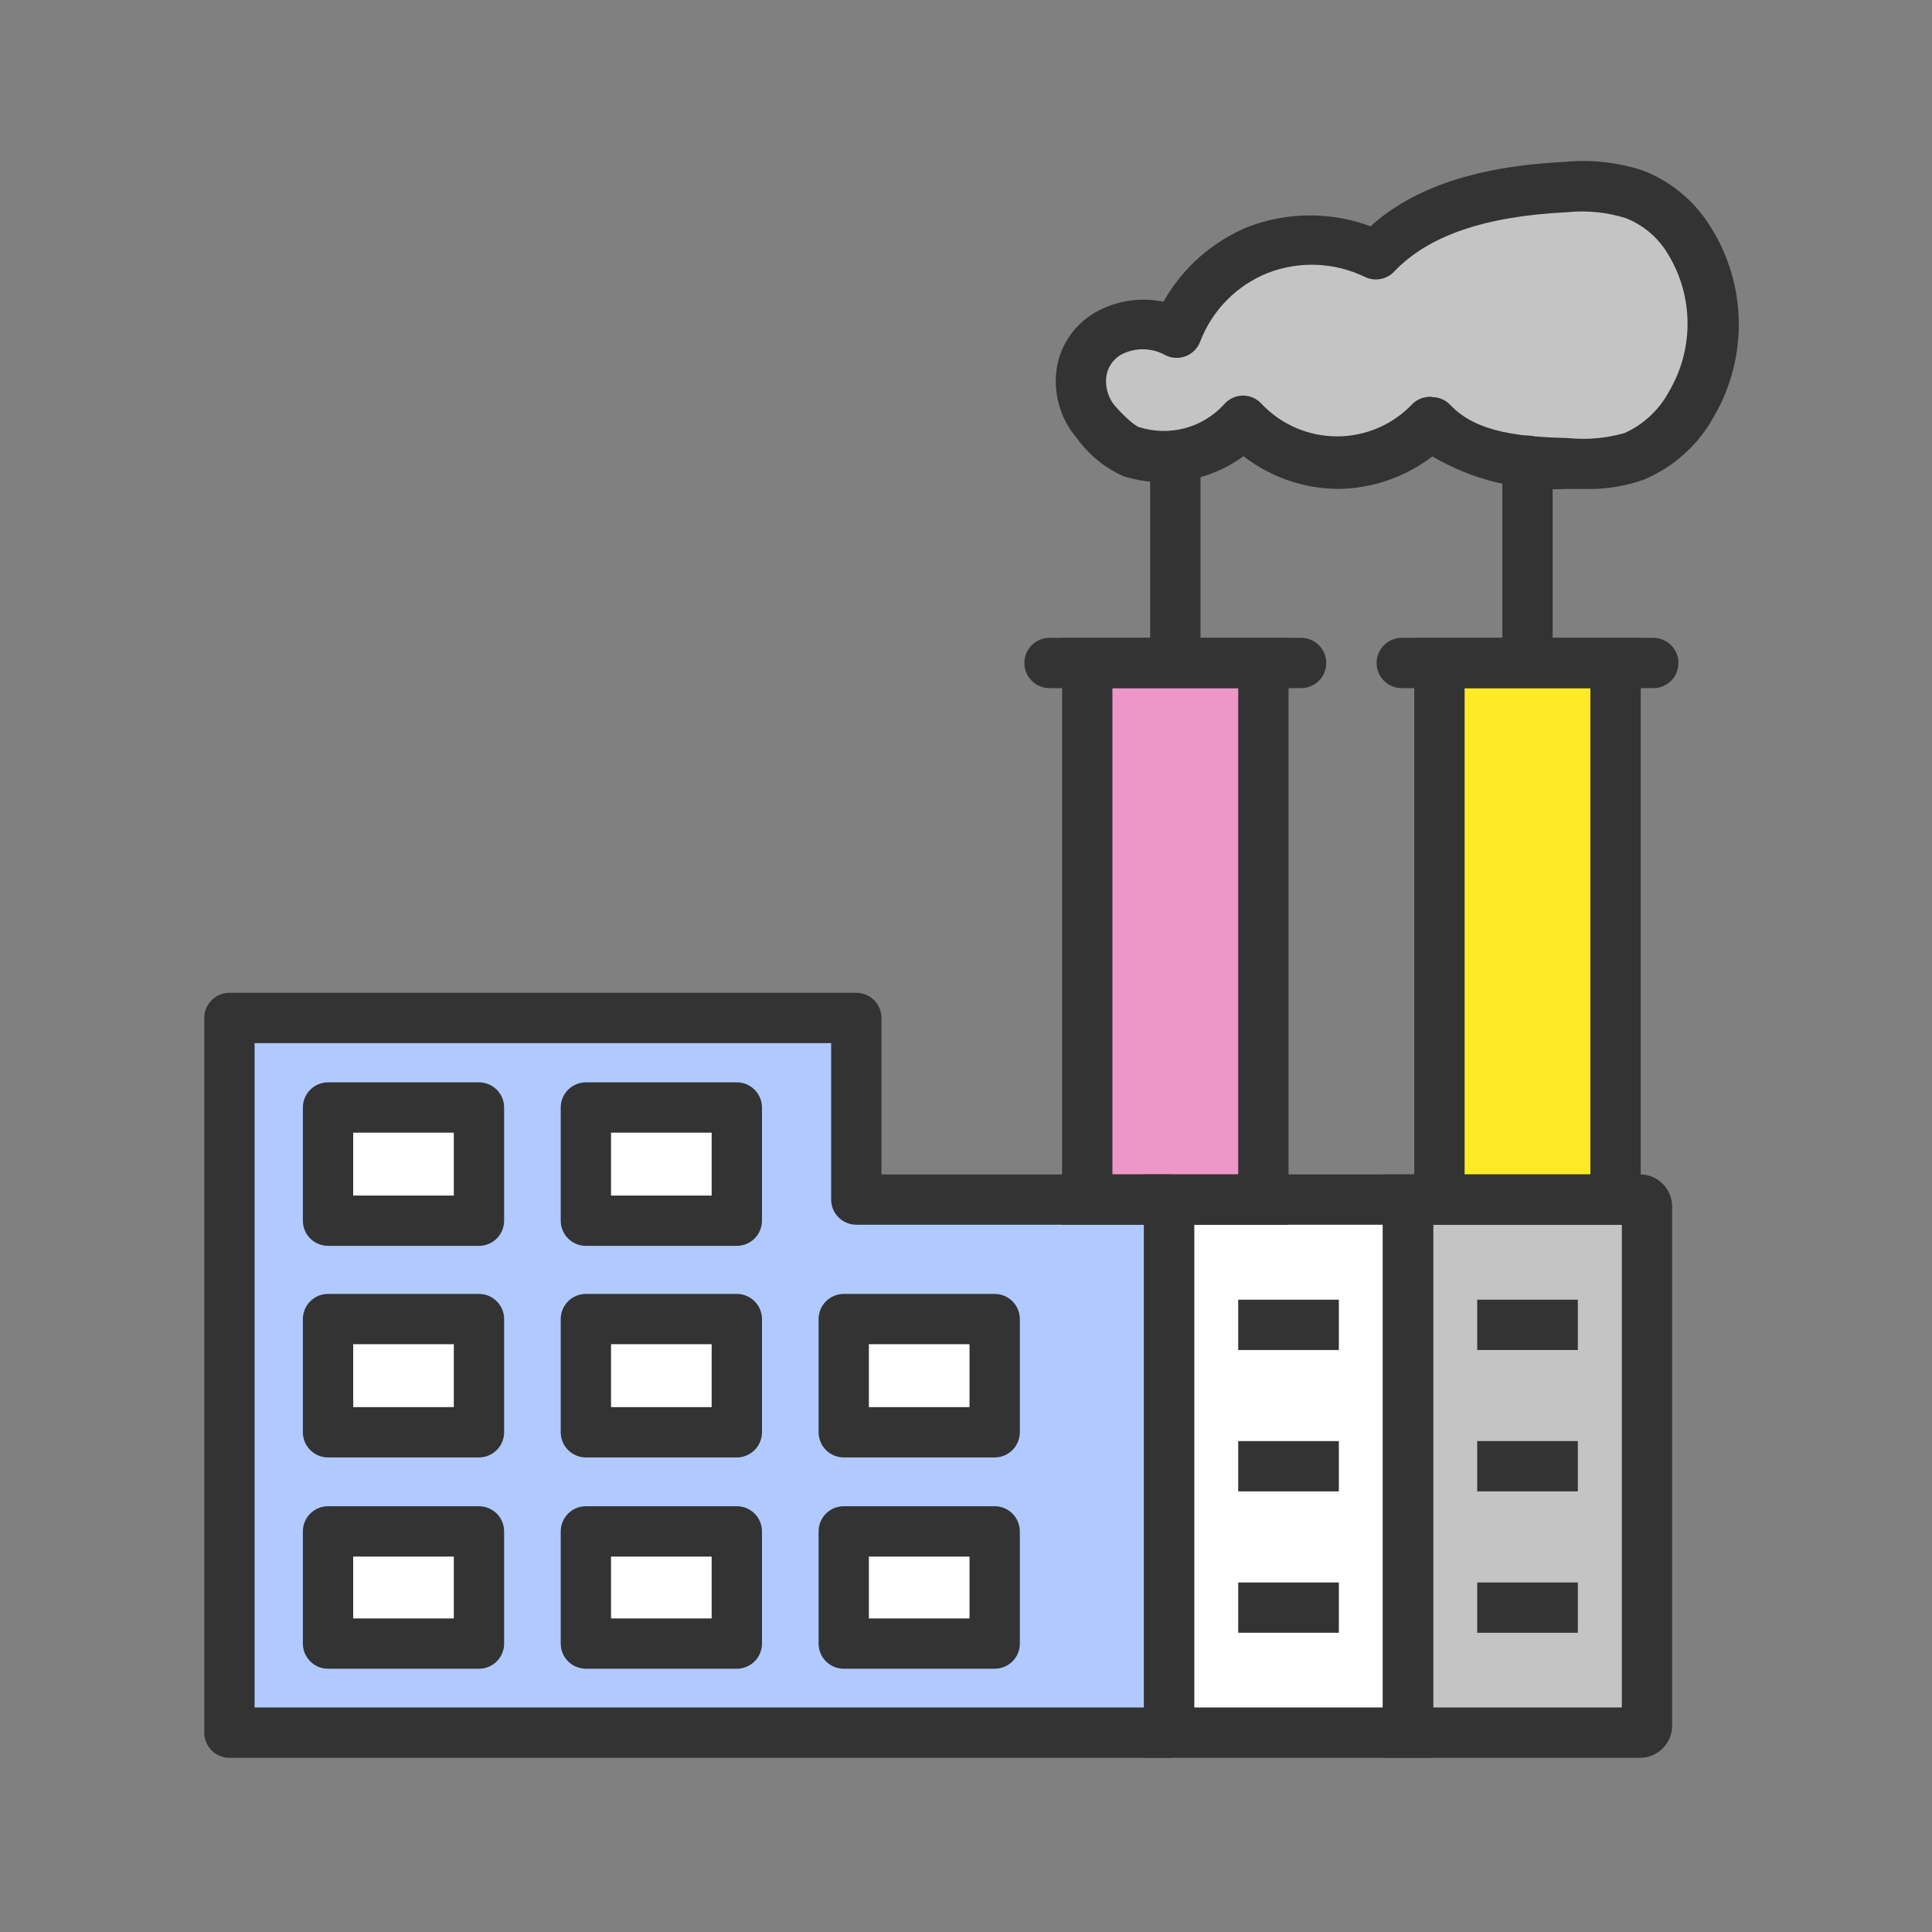
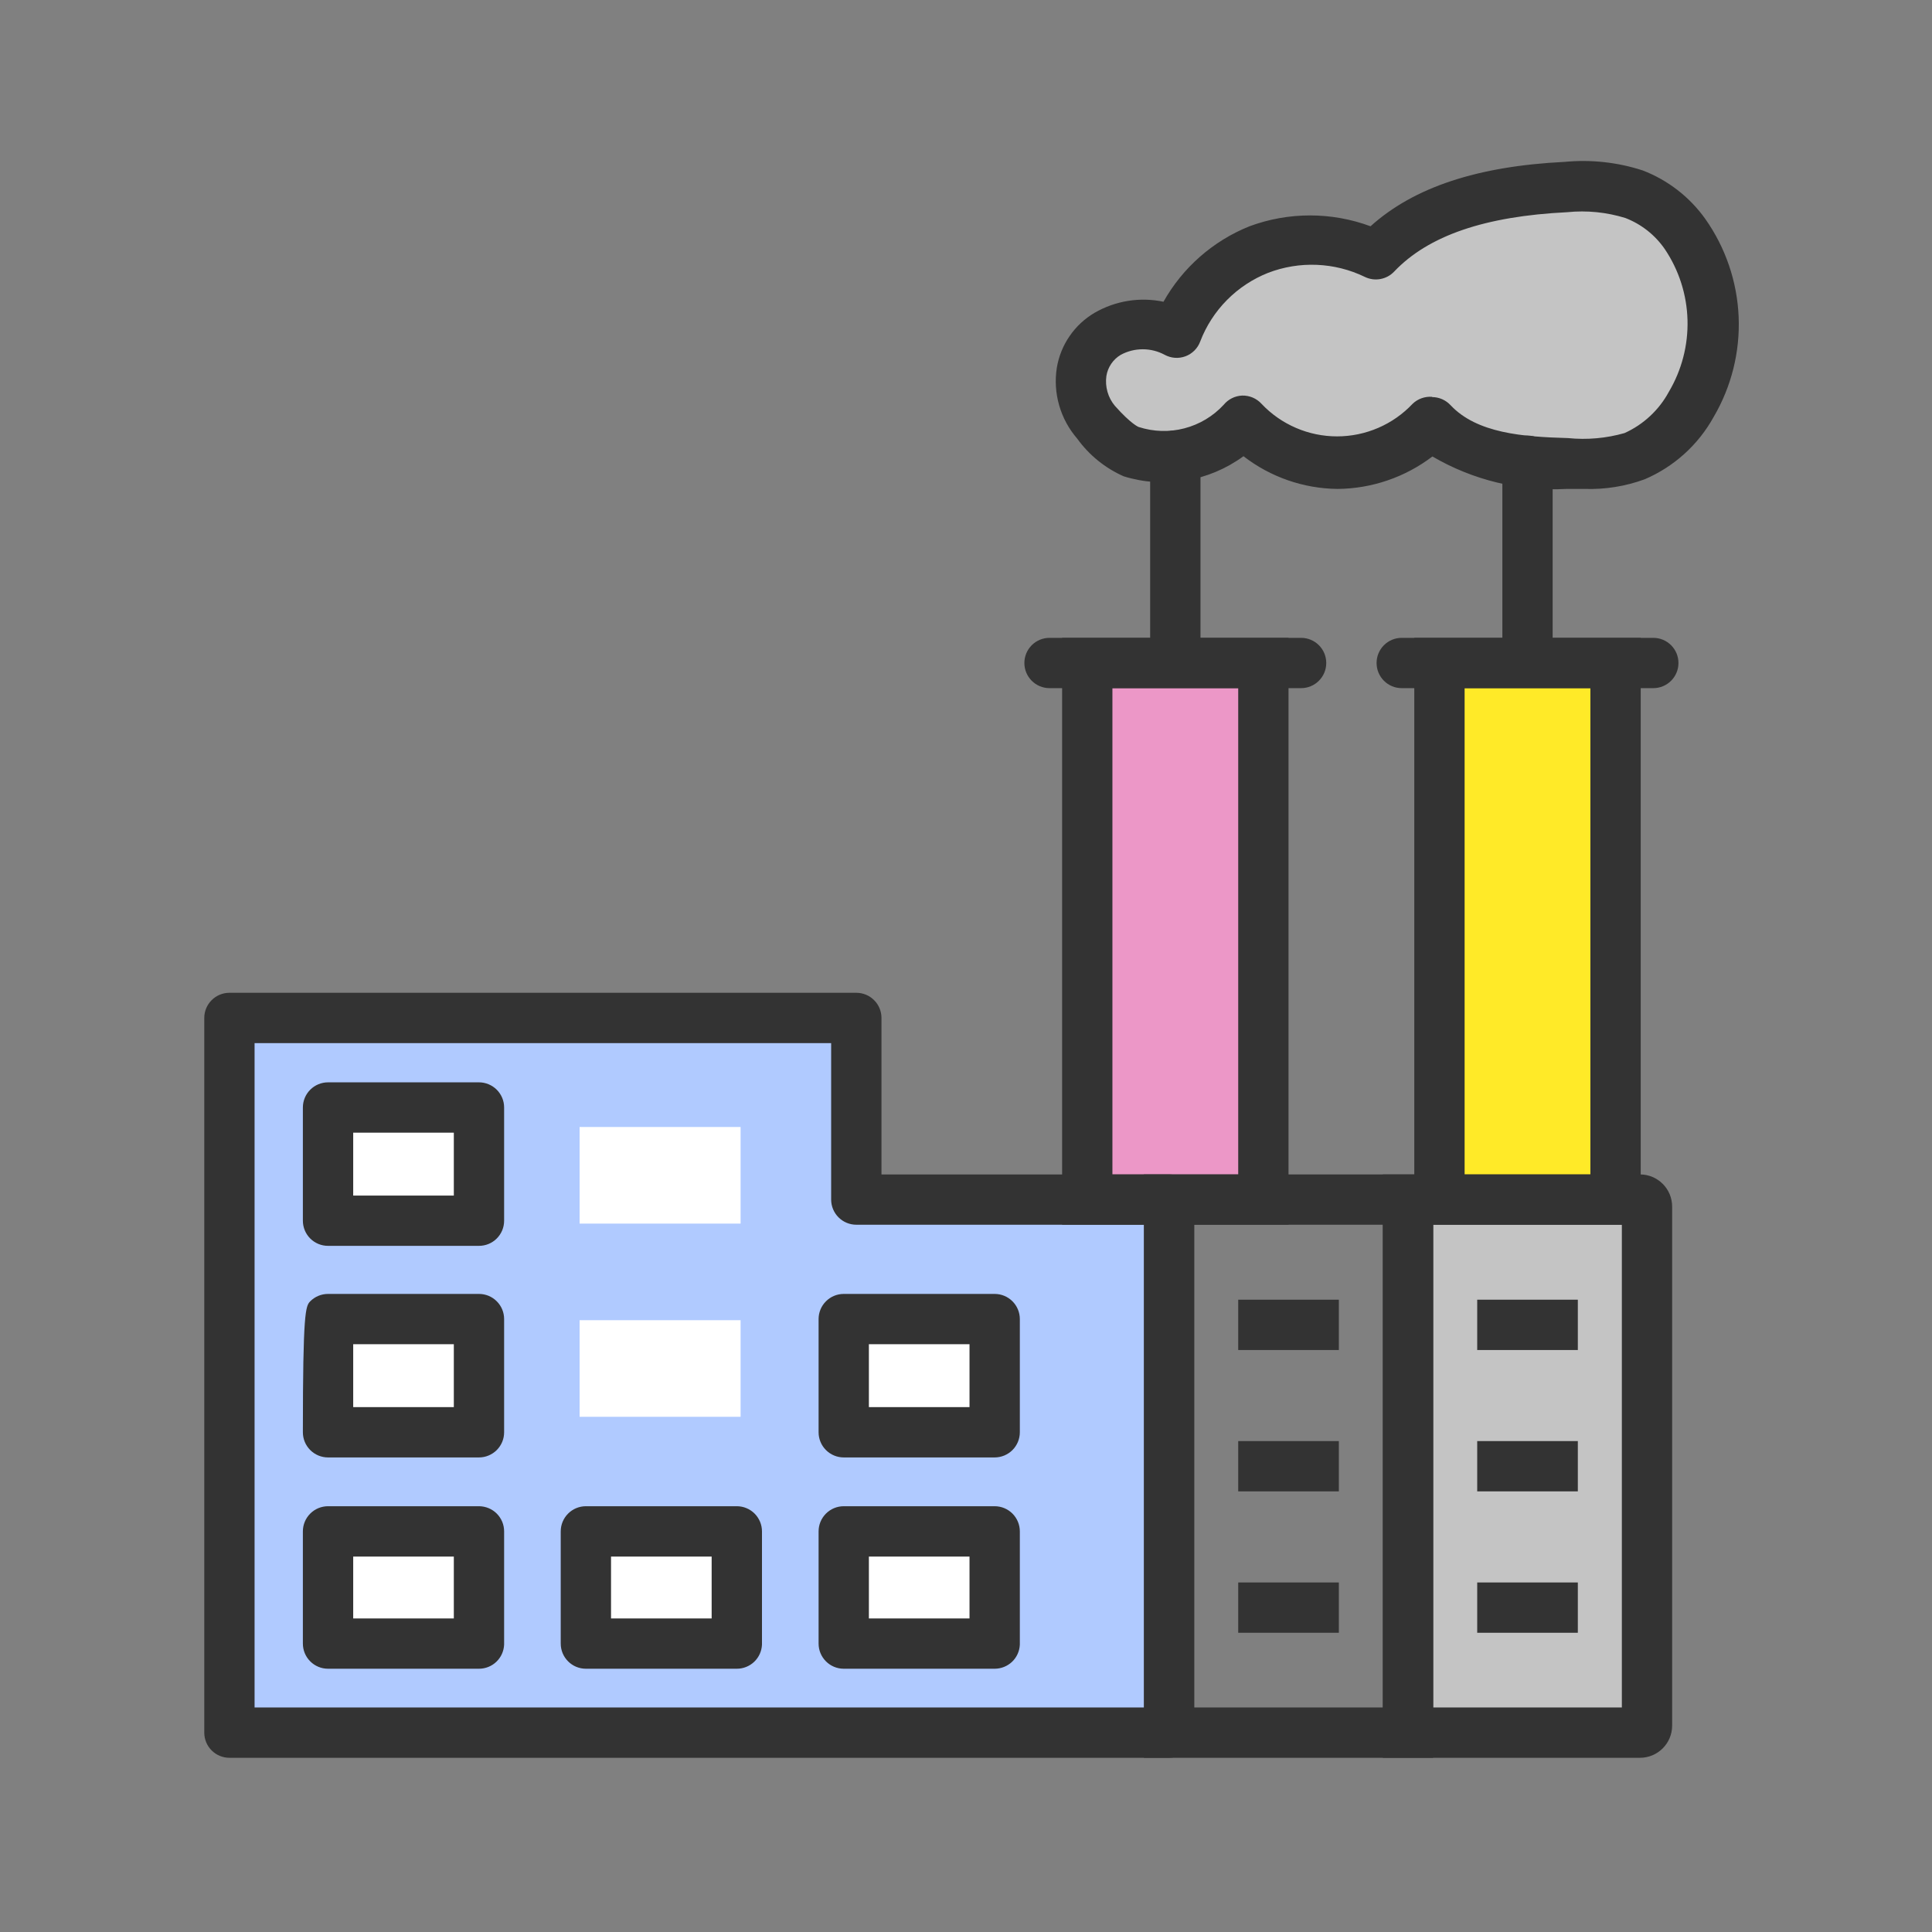
<svg xmlns="http://www.w3.org/2000/svg" width="60" height="60" viewBox="0 0 60 60" fill="none">
  <rect x="0" y="0" width="60" height="60" fill="#808080" stroke="none" />
-   <rect x="36" y="37" width="8" height="17" fill="white" />
  <rect x="34" y="21" width="5" height="17" fill="#EC97C7" />
  <rect x="45" y="21" width="5" height="17" fill="#FFEA28" />
  <rect x="44" y="37" width="7" height="17" fill="#C4C4C4" />
  <path d="M38 8L36.5 10L33.5 11L34 13L36.5 14.5L38.5 13L42 14.5L44.5 13L47.5 14H51.5L53 10L51.5 6H47.5L43 7.5H41L38 8Z" fill="#C4C4C4" />
  <path d="M44.508 54.59H35.524V36.473H44.508V54.59ZM37.086 53.027H42.946V38.035H37.086V53.027Z" fill="#333333" />
  <path d="M51.93 53.59C51.93 54.142 51.483 54.59 50.93 54.59H42.946V36.473H50.93C51.483 36.473 51.93 36.92 51.93 37.473V53.59ZM44.508 53.027H50.368V38.035H44.508V53.027Z" fill="#333333" />
  <path d="M7 54V32H26.5V37H36V54H7Z" fill="#B0CAFF" />
  <rect x="26" y="41" width="5" height="3" fill="white" />
  <rect x="26" y="48" width="5" height="3" fill="white" />
  <rect x="18" y="41" width="5" height="3" fill="white" />
  <rect x="18" y="35" width="5" height="3" fill="white" />
  <rect x="18" y="48" width="5" height="3" fill="white" />
  <rect x="10" y="41" width="5" height="3" fill="white" />
  <rect x="10" y="35" width="5" height="3" fill="white" />
  <rect x="10" y="48" width="5" height="3" fill="white" />
  <path d="M36.305 54.59H7.125C6.918 54.59 6.719 54.508 6.573 54.361C6.426 54.215 6.344 54.016 6.344 53.809V31.613C6.344 31.406 6.426 31.207 6.573 31.061C6.719 30.914 6.918 30.832 7.125 30.832H26.594C26.801 30.832 27 30.914 27.146 31.061C27.293 31.207 27.375 31.406 27.375 31.613V36.473H36.305C36.512 36.473 36.711 36.555 36.857 36.702C37.004 36.848 37.086 37.047 37.086 37.254V53.809C37.086 54.016 37.004 54.215 36.857 54.361C36.711 54.508 36.512 54.59 36.305 54.59ZM7.906 53.027H35.523V38.035H26.594C26.387 38.035 26.188 37.953 26.041 37.806C25.895 37.66 25.812 37.461 25.812 37.254V32.395H7.906V53.027Z" fill="#333333" />
  <path d="M49.001 40.363H45.876V41.926H49.001V40.363Z" fill="#333333" />
  <path d="M49.001 44.754H45.876V46.316H49.001V44.754Z" fill="#333333" />
  <path d="M49.001 49.145H45.876V50.707H49.001V49.145Z" fill="#333333" />
  <path d="M41.579 40.363H38.454V41.926H41.579V40.363Z" fill="#333333" />
  <path d="M41.579 44.754H38.454V46.316H41.579V44.754Z" fill="#333333" />
  <path d="M41.579 49.145H38.454V50.707H41.579V49.145Z" fill="#333333" />
  <path d="M50.954 38.035H43.922V19.809H50.954V38.035ZM45.485 36.473H49.391V21.371H45.485V36.473Z" fill="#333333" />
  <path d="M51.344 19.809H43.532C43.1 19.809 42.751 20.158 42.751 20.59C42.751 21.021 43.1 21.371 43.532 21.371H51.344C51.776 21.371 52.126 21.021 52.126 20.59C52.126 20.158 51.776 19.809 51.344 19.809Z" fill="#333333" />
  <path d="M40.016 38.035H32.985V19.809H40.016V38.035ZM34.547 36.473H38.454V21.371H34.547V36.473Z" fill="#333333" />
  <path d="M40.407 19.809H32.594C32.163 19.809 31.813 20.158 31.813 20.59C31.813 21.021 32.163 21.371 32.594 21.371H40.407C40.838 21.371 41.188 21.021 41.188 20.59C41.188 20.158 40.838 19.809 40.407 19.809Z" fill="#333333" />
  <path d="M14.875 38.691H10.187C9.98 38.691 9.781 38.609 9.635 38.463C9.488 38.316 9.406 38.117 9.406 37.91V34.395C9.406 34.187 9.488 33.989 9.635 33.842C9.781 33.696 9.98 33.613 10.187 33.613H14.875C14.977 33.613 15.079 33.633 15.174 33.673C15.268 33.712 15.355 33.77 15.427 33.842C15.5 33.915 15.557 34.001 15.597 34.096C15.636 34.19 15.656 34.292 15.656 34.395V37.91C15.656 38.013 15.636 38.114 15.597 38.209C15.557 38.304 15.5 38.39 15.427 38.463C15.355 38.535 15.268 38.593 15.174 38.632C15.079 38.671 14.977 38.691 14.875 38.691ZM10.969 37.129H14.094V35.176H10.969V37.129Z" fill="#333333" />
-   <path d="M22.883 38.691H18.195C17.988 38.691 17.789 38.609 17.643 38.463C17.496 38.316 17.414 38.117 17.414 37.91V34.395C17.414 34.187 17.496 33.989 17.643 33.842C17.789 33.696 17.988 33.613 18.195 33.613H22.883C23.09 33.613 23.288 33.696 23.435 33.842C23.581 33.989 23.664 34.187 23.664 34.395V37.91C23.664 38.117 23.581 38.316 23.435 38.463C23.288 38.609 23.09 38.691 22.883 38.691ZM18.976 37.129H22.101V35.176H18.976V37.129Z" fill="#333333" />
-   <path d="M14.875 45.262H10.187C9.98 45.262 9.781 45.179 9.635 45.033C9.488 44.886 9.406 44.688 9.406 44.48V40.965C9.406 40.758 9.488 40.559 9.635 40.413C9.781 40.266 9.98 40.184 10.187 40.184H14.875C14.977 40.184 15.079 40.204 15.174 40.243C15.268 40.282 15.355 40.34 15.427 40.413C15.5 40.485 15.557 40.571 15.597 40.666C15.636 40.761 15.656 40.862 15.656 40.965V44.48C15.656 44.583 15.636 44.685 15.597 44.779C15.557 44.874 15.5 44.96 15.427 45.033C15.355 45.105 15.268 45.163 15.174 45.202C15.079 45.242 14.977 45.262 14.875 45.262ZM10.969 43.699H14.094V41.746H10.969V43.699Z" fill="#333333" />
-   <path d="M22.883 45.262H18.195C17.988 45.262 17.789 45.179 17.643 45.033C17.496 44.886 17.414 44.688 17.414 44.48V40.965C17.414 40.758 17.496 40.559 17.643 40.413C17.789 40.266 17.988 40.184 18.195 40.184H22.883C23.09 40.184 23.288 40.266 23.435 40.413C23.581 40.559 23.664 40.758 23.664 40.965V44.48C23.664 44.688 23.581 44.886 23.435 45.033C23.288 45.179 23.09 45.262 22.883 45.262ZM18.976 43.699H22.101V41.746H18.976V43.699Z" fill="#333333" />
+   <path d="M14.875 45.262H10.187C9.98 45.262 9.781 45.179 9.635 45.033C9.488 44.886 9.406 44.688 9.406 44.48C9.406 40.758 9.488 40.559 9.635 40.413C9.781 40.266 9.98 40.184 10.187 40.184H14.875C14.977 40.184 15.079 40.204 15.174 40.243C15.268 40.282 15.355 40.34 15.427 40.413C15.5 40.485 15.557 40.571 15.597 40.666C15.636 40.761 15.656 40.862 15.656 40.965V44.48C15.656 44.583 15.636 44.685 15.597 44.779C15.557 44.874 15.5 44.96 15.427 45.033C15.355 45.105 15.268 45.163 15.174 45.202C15.079 45.242 14.977 45.262 14.875 45.262ZM10.969 43.699H14.094V41.746H10.969V43.699Z" fill="#333333" />
  <path d="M30.89 45.262H26.203C25.996 45.262 25.797 45.179 25.651 45.033C25.504 44.886 25.422 44.688 25.422 44.48V40.965C25.422 40.758 25.504 40.559 25.651 40.413C25.797 40.266 25.996 40.184 26.203 40.184H30.89C31.098 40.184 31.296 40.266 31.443 40.413C31.589 40.559 31.672 40.758 31.672 40.965V44.48C31.672 44.688 31.589 44.886 31.443 45.033C31.296 45.179 31.098 45.262 30.89 45.262ZM26.984 43.699H30.109V41.746H26.984V43.699Z" fill="#333333" />
  <path d="M14.875 51.824H10.187C9.98 51.824 9.781 51.742 9.635 51.595C9.488 51.449 9.406 51.25 9.406 51.043V47.559C9.406 47.351 9.488 47.153 9.635 47.006C9.781 46.86 9.98 46.777 10.187 46.777H14.875C14.977 46.777 15.079 46.798 15.174 46.837C15.268 46.876 15.355 46.934 15.427 47.006C15.5 47.079 15.557 47.165 15.597 47.26C15.636 47.354 15.656 47.456 15.656 47.559V51.074C15.648 51.276 15.562 51.467 15.416 51.607C15.271 51.746 15.077 51.824 14.875 51.824ZM10.969 50.262H14.094V48.34H10.969V50.262Z" fill="#333333" />
  <path d="M22.883 51.824H18.195C17.988 51.824 17.789 51.742 17.643 51.595C17.496 51.449 17.414 51.25 17.414 51.043V47.559C17.414 47.351 17.496 47.153 17.643 47.006C17.789 46.86 17.988 46.777 18.195 46.777H22.883C23.09 46.777 23.288 46.86 23.435 47.006C23.581 47.153 23.664 47.351 23.664 47.559V51.074C23.656 51.276 23.57 51.467 23.424 51.607C23.279 51.746 23.084 51.824 22.883 51.824ZM18.976 50.262H22.101V48.34H18.976V50.262Z" fill="#333333" />
  <path d="M30.89 51.824H26.203C25.996 51.824 25.797 51.742 25.651 51.595C25.504 51.449 25.422 51.25 25.422 51.043V47.559C25.422 47.351 25.504 47.153 25.651 47.006C25.797 46.86 25.996 46.777 26.203 46.777H30.89C31.098 46.777 31.296 46.86 31.443 47.006C31.589 47.153 31.672 47.351 31.672 47.559V51.074C31.664 51.276 31.578 51.467 31.432 51.607C31.286 51.746 31.092 51.824 30.89 51.824ZM26.984 50.262H30.109V48.34H26.984V50.262Z" fill="#333333" />
  <path d="M49.219 15.184H48.649C47.192 15.263 45.744 14.912 44.485 14.176C43.638 14.821 42.604 15.175 41.539 15.184C40.481 15.173 39.455 14.816 38.617 14.168C38.089 14.555 37.478 14.813 36.832 14.922C36.187 15.03 35.524 14.986 34.899 14.793C34.321 14.538 33.822 14.133 33.453 13.621C33.194 13.322 33.003 12.97 32.894 12.59C32.784 12.209 32.759 11.809 32.821 11.418C32.88 11.066 33.015 10.731 33.218 10.437C33.42 10.142 33.685 9.896 33.992 9.715C34.639 9.34 35.402 9.217 36.133 9.371C36.73 8.308 37.673 7.481 38.805 7.027C40.017 6.578 41.35 6.578 42.563 7.027C43.914 5.809 45.899 5.16 48.594 5.027C49.411 4.949 50.235 5.039 51.016 5.293C51.798 5.594 52.475 6.118 52.961 6.801C53.59 7.693 53.949 8.747 53.995 9.837C54.041 10.928 53.771 12.008 53.219 12.949V12.949C52.739 13.817 51.983 14.499 51.071 14.887C50.478 15.103 49.849 15.204 49.219 15.184V15.184ZM44.477 12.332C44.584 12.332 44.69 12.355 44.788 12.398C44.886 12.441 44.974 12.504 45.047 12.582C45.867 13.457 47.297 13.566 48.696 13.605C49.286 13.665 49.883 13.612 50.453 13.449C51.039 13.184 51.522 12.734 51.828 12.168C52.228 11.493 52.429 10.719 52.407 9.935C52.385 9.151 52.141 8.389 51.703 7.738C51.401 7.299 50.974 6.962 50.477 6.77C49.893 6.59 49.28 6.528 48.672 6.59C46.117 6.715 44.36 7.316 43.297 8.434C43.182 8.555 43.032 8.637 42.867 8.666C42.703 8.696 42.533 8.672 42.383 8.598C41.918 8.373 41.412 8.246 40.896 8.225C40.38 8.203 39.865 8.288 39.383 8.473C38.903 8.663 38.468 8.95 38.104 9.318C37.741 9.685 37.458 10.123 37.274 10.605C37.235 10.711 37.173 10.807 37.094 10.886C37.014 10.966 36.918 11.027 36.813 11.066C36.709 11.104 36.598 11.12 36.487 11.112C36.377 11.104 36.27 11.072 36.172 11.02C35.962 10.906 35.727 10.847 35.489 10.847C35.25 10.847 35.015 10.906 34.805 11.02C34.687 11.09 34.587 11.185 34.51 11.298C34.433 11.412 34.381 11.541 34.36 11.676C34.336 11.841 34.348 12.009 34.394 12.169C34.439 12.329 34.518 12.478 34.625 12.605C35.133 13.176 35.36 13.262 35.367 13.262C35.826 13.41 36.318 13.424 36.784 13.302C37.251 13.18 37.672 12.928 38 12.574C38.071 12.488 38.158 12.417 38.258 12.367C38.358 12.317 38.467 12.289 38.578 12.285C38.691 12.282 38.804 12.304 38.907 12.348C39.011 12.393 39.104 12.459 39.18 12.543C39.481 12.862 39.845 13.116 40.248 13.289C40.651 13.463 41.085 13.552 41.524 13.552C41.962 13.552 42.397 13.463 42.8 13.289C43.203 13.116 43.566 12.862 43.867 12.543C43.947 12.465 44.043 12.405 44.148 12.368C44.254 12.33 44.366 12.315 44.477 12.324V12.332Z" fill="#333333" />
  <path d="M36.501 20.699C36.293 20.699 36.095 20.617 35.948 20.471C35.802 20.324 35.719 20.125 35.719 19.918V14.152C35.719 13.945 35.802 13.746 35.948 13.6C36.095 13.454 36.293 13.371 36.501 13.371C36.708 13.371 36.906 13.454 37.053 13.6C37.199 13.746 37.282 13.945 37.282 14.152V19.918C37.282 20.125 37.199 20.324 37.053 20.471C36.906 20.617 36.708 20.699 36.501 20.699Z" fill="#333333" />
  <path d="M47.438 20.699C47.231 20.699 47.032 20.617 46.886 20.47C46.739 20.324 46.657 20.125 46.657 19.918V14.309C46.657 14.101 46.739 13.903 46.886 13.756C47.032 13.61 47.231 13.527 47.438 13.527C47.645 13.527 47.844 13.61 47.99 13.756C48.137 13.903 48.219 14.101 48.219 14.309V19.918C48.219 20.125 48.137 20.324 47.99 20.47C47.844 20.617 47.645 20.699 47.438 20.699Z" fill="#333333" />
</svg>